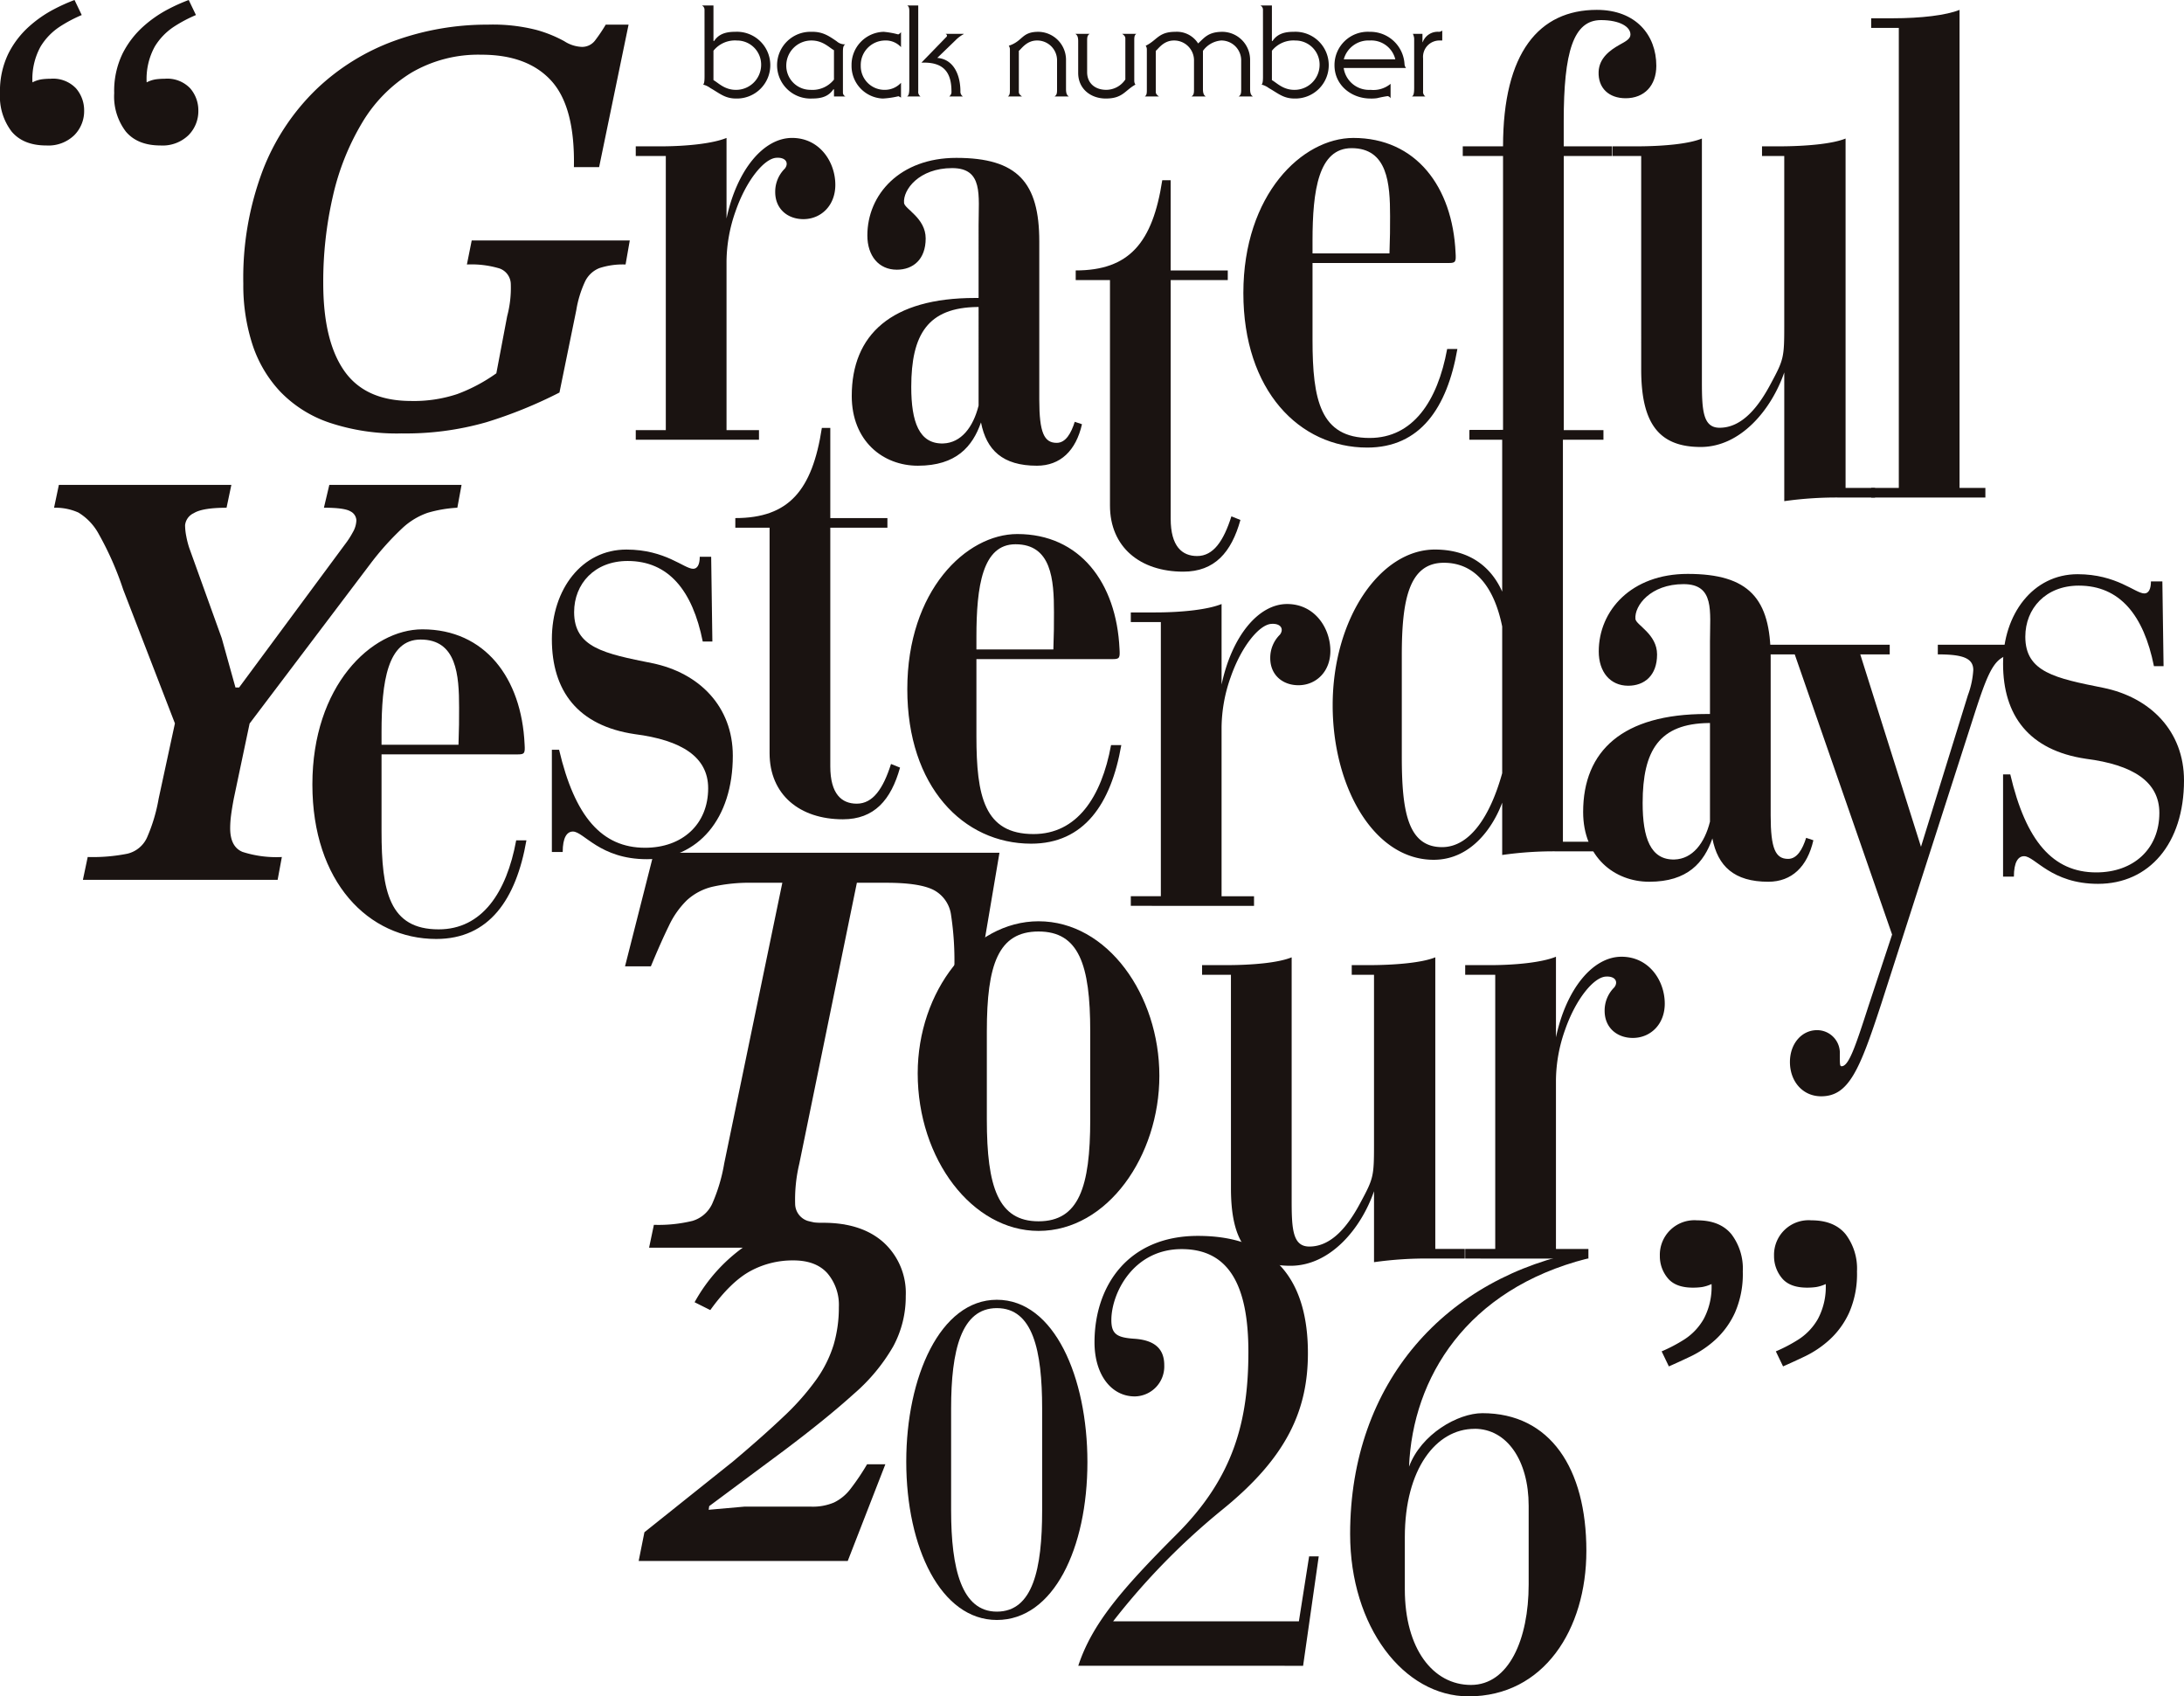
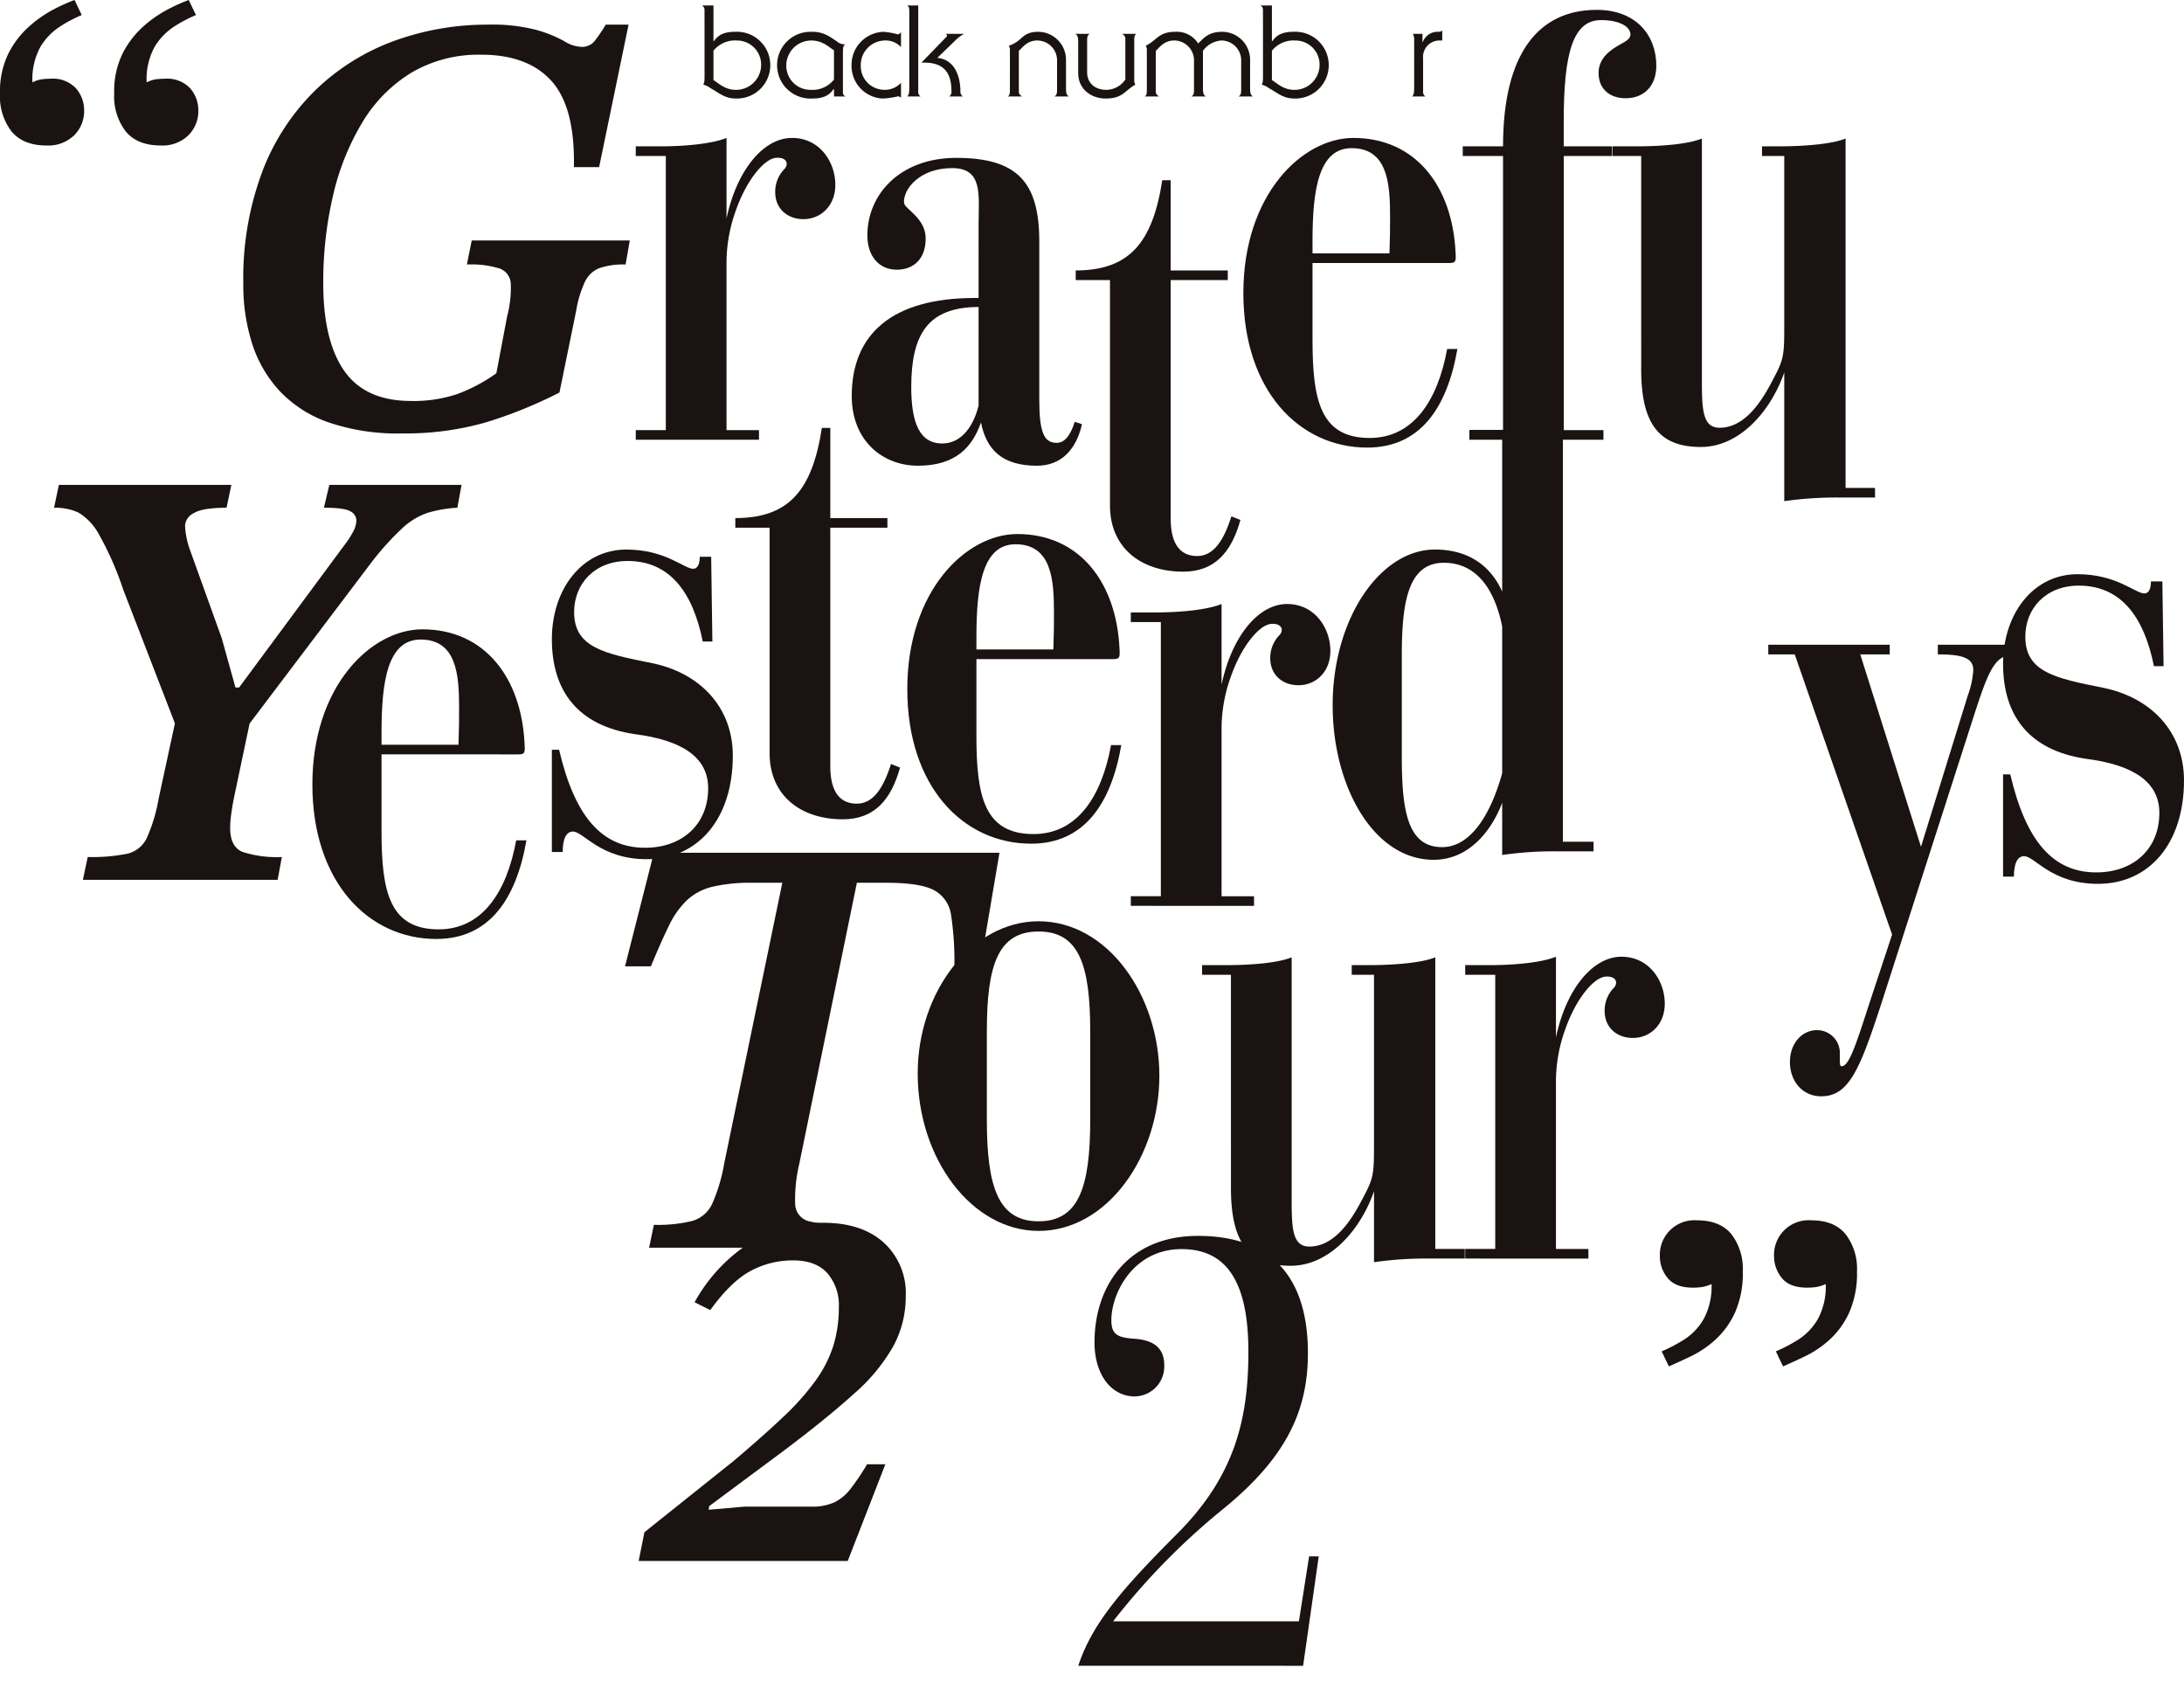
<svg xmlns="http://www.w3.org/2000/svg" width="403.764" height="313.543">
  <g fill="#1a1311" data-name="グループ 19573">
    <path d="M130.247 1.791a.87.87 0 0 0-.475-.777h2.128v6.542l.1.047c.9-1.37 2.267-1.724 3.92-1.724a6.171 6.171 0 1 1 .165 12.332c-2.08 0-3.048-.969-4.725-1.914a3.9 3.9 0 0 0-1.369-.66c.261-.213.261-1.039.261-1.607Zm1.653 13.018c.874.473 2.031 1.8 4.155 1.8a4.633 4.633 0 0 0 4.657-4.489 4.455 4.455 0 0 0-4.465-4.631 5.09 5.09 0 0 0-4.347 1.888Z" data-name="パス 172" />
    <path d="M154.678 7.628a2.22 2.22 0 0 0 1.584.566c-.427.307-.427.732-.427 1.725V17.1a.79.79 0 0 0 .474.733h-2.127v-1.3l-.1-.048c-.9 1.372-2.269 1.725-3.922 1.725A6.171 6.171 0 1 1 150 5.879c2.054-.047 3.19.731 4.679 1.749m-.5 1.652c-.874-.472-2.032-1.794-4.159-1.794a4.634 4.634 0 0 0-4.655 4.489 4.457 4.457 0 0 0 4.469 4.63 5.09 5.09 0 0 0 4.345-1.893Z" data-name="パス 173" />
    <path d="M166.572 8.713a3.79 3.79 0 0 0-2.952-1.227 4.524 4.524 0 0 0-4.487 4.654 4.384 4.384 0 0 0 4.511 4.465 4.05 4.05 0 0 0 2.928-1.3v2.742a3 3 0 0 0-.472-.259 15.7 15.7 0 0 1-2.906.425 6.025 6.025 0 0 1-5.764-6.121 6.1 6.1 0 0 1 5.929-6.211 15.6 15.6 0 0 1 2.671.473c.187 0 .424-.283.542-.4Z" data-name="パス 174" />
    <path d="M167.678 17.833c.38-.188.428-.757.428-1.677V2.075c0-.448-.024-.851-.382-1.062h2.035v15.851a1.03 1.03 0 0 0 .424.969Zm10.49-11.577V6.3a6.3 6.3 0 0 0-1.468 1.092l-3.422 3.308c3.166.258 4.277 3.377 4.277 6.165a1.05 1.05 0 0 0 .471.969h-2.551a1.03 1.03 0 0 0 .425-.969c0-3.543-1.512-5.291-5.057-5.291h-.493l4.56-4.7a.36.36 0 0 0 .163-.283.286.286 0 0 0-.212-.283v-.052Z" data-name="パス 175" />
    <path d="M186.706 9.14a1.16 1.16 0 0 0-.211-.685c2.646-.852 2.34-2.575 5.483-2.575a5.18 5.18 0 0 1 5.1 5.125v5.435c0 .967.233 1.181.522 1.393h-2.65c.45-.282.472-.66.472-1.322v-5.268a3.666 3.666 0 0 0-3.707-3.757c-1.939 0-2.883 1.558-3.357 1.913v7.607c0 .426.4.685.59.827h-2.619c.331-.236.374-.543.374-1.157Z" data-name="パス 176" />
    <path d="M210.076 6.256c-.332.236-.38.545-.38 1.158v7.536a1.2 1.2 0 0 0 .214.687c-1.988 1.11-2.339 2.574-5.481 2.574-2.79 0-5.1-1.794-5.1-4.724V7.649c0-.968-.236-1.179-.519-1.393h2.643c-.448.284-.47.664-.47 1.324v5.764c0 2.033 1.465 3.261 3.543 3.261a4.27 4.27 0 0 0 3.521-1.916V7.083c0-.425-.4-.686-.588-.827Z" data-name="パス 177" />
    <path d="M212.021 9.14a1.16 1.16 0 0 0-.213-.685c2.127-1.018 2.338-2.575 5.481-2.575a4.64 4.64 0 0 1 4.211 2.149c1.132-1.016 1.84-2.149 4.511-2.149a5.177 5.177 0 0 1 5.1 5.125v5.435c0 .967.236 1.181.52 1.393h-2.645c.45-.282.476-.66.476-1.322v-5.268a3.67 3.67 0 0 0-3.711-3.757 4.59 4.59 0 0 0-3.358 1.914v7.04c0 .967.236 1.181.52 1.393h-2.645c.45-.282.472-.66.472-1.322v-5.268a3.67 3.67 0 0 0-3.711-3.757c-1.936 0-2.883 1.558-3.356 1.913v7.607c0 .426.4.685.593.827h-2.622c.331-.236.377-.543.377-1.157Z" data-name="パス 178" />
    <path d="M233.489 1.791a.87.87 0 0 0-.474-.777h2.127v6.542l.1.047c.9-1.37 2.267-1.724 3.921-1.724a6.171 6.171 0 1 1 .165 12.332c-2.078 0-3.047-.969-4.725-1.914a3.9 3.9 0 0 0-1.367-.66c.258-.213.258-1.039.258-1.607Zm1.653 13.018c.872.473 2.032 1.8 4.158 1.8a4.635 4.635 0 0 0 4.656-4.489 4.456 4.456 0 0 0-4.468-4.631 5.1 5.1 0 0 0-4.346 1.891Z" data-name="パス 179" />
-     <path d="M248.411 12.565a4.73 4.73 0 0 0 4.962 4.041 4.98 4.98 0 0 0 3.71-1.111v2.669a.8.8 0 0 0-.545-.4 20 20 0 0 0-1.935.378 7 7 0 0 1-1.23.07c-3.567 0-6.66-2.5-6.66-6.142a6.154 6.154 0 0 1 6.495-6.189 6.33 6.33 0 0 1 6.452 6 1.22 1.22 0 0 0 .282.684Zm9.544-1.607a4.57 4.57 0 0 0-4.724-3.472 4.72 4.72 0 0 0-4.8 3.472Z" data-name="パス 180" />
    <path d="M266.634 7.486h-.422a3.033 3.033 0 0 0-3.12 3.308v6.07a1.03 1.03 0 0 0 .425.969h-2.5c.379-.188.425-.757.425-1.7V7.108a2.5 2.5 0 0 0-.237-.852h1.77v1.537h.049A2.944 2.944 0 0 1 266 5.879a.96.96 0 0 0 .636-.237Z" data-name="パス 181" />
    <path d="M8.557 26.889q-4.226 0-6.391-2.554A10.67 10.67 0 0 1 0 17.221a15.8 15.8 0 0 1 1.556-7.333 16.9 16.9 0 0 1 3.833-5 22.4 22.4 0 0 1 4.557-3.165A33 33 0 0 1 13.779 0l1.332 2.779a26 26 0 0 0-4 2.112A11.6 11.6 0 0 0 7.5 8.611 12.4 12.4 0 0 0 6 15.223a5.6 5.6 0 0 1 1.665-.556 12 12 0 0 1 1.667-.111 5.84 5.84 0 0 1 4.723 1.777 6.2 6.2 0 0 1 1.5 4.111A6.3 6.3 0 0 1 13.721 25a6.86 6.86 0 0 1-5.164 1.888m21.111 0q-4.225 0-6.391-2.554a10.67 10.67 0 0 1-2.165-7.114 15.8 15.8 0 0 1 1.555-7.333 17 17 0 0 1 3.833-5 22.4 22.4 0 0 1 4.557-3.168A33 33 0 0 1 34.89 0l1.335 2.779a26 26 0 0 0-4 2.112 11.6 11.6 0 0 0-3.612 3.72 12.4 12.4 0 0 0-1.5 6.612 5.5 5.5 0 0 1 1.667-.556 12 12 0 0 1 1.664-.111 5.84 5.84 0 0 1 4.724 1.777 6.2 6.2 0 0 1 1.5 4.111A6.3 6.3 0 0 1 34.836 25a6.87 6.87 0 0 1-5.168 1.888" data-name="パス 182" />
    <path d="M74.205 80.115a39.4 39.4 0 0 1-13.334-2 22.7 22.7 0 0 1-9.055-5.721 23.25 23.25 0 0 1-5.167-8.779 35.5 35.5 0 0 1-1.668-11.166 56.2 56.2 0 0 1 3.612-21 41.7 41.7 0 0 1 9.946-15 41.2 41.2 0 0 1 14.5-8.949 50.3 50.3 0 0 1 17.167-2.945 32.4 32.4 0 0 1 9.055 1 24 24 0 0 1 5.056 2.057 6.43 6.43 0 0 0 3.222 1.054 3 3 0 0 0 2.5-1.22 30 30 0 0 0 1.945-2.891h4.222l-5.445 26.336H106.1q.222-11.109-4.167-15.946t-12.95-4.833a24.5 24.5 0 0 0-12.945 3.332 27 27 0 0 0-9.112 9.278 46.2 46.2 0 0 0-5.388 13.558 70.4 70.4 0 0 0-1.779 16.055q0 10.67 3.89 16.222t12.335 5.557a25.4 25.4 0 0 0 8.556-1.278A31 31 0 0 0 91.761 69l2-10.556a20.3 20.3 0 0 0 .667-6.058 3.12 3.12 0 0 0-2.111-2.776 18.1 18.1 0 0 0-6-.722l.891-4.446h29.221l-.777 4.446a13.9 13.9 0 0 0-4.832.665 4.98 4.98 0 0 0-2.667 2.5 20.3 20.3 0 0 0-1.613 5.279l-3.11 15.222a83.3 83.3 0 0 1-13.555 5.5 54 54 0 0 1-15.669 2.057" data-name="パス 183" />
    <path d="M117.535 81.283V79.5h5.555V28.829h-5.555V27.05h4.444c5.224 0 9.891-.556 12.337-1.556v14.893C136.2 31.5 141.1 25.494 146.43 25.494c5.11 0 8 4.446 8 8.668 0 3.779-2.556 6.225-5.668 6.337-3 .109-5.446-1.779-5.446-5a6 6 0 0 1 1.778-4.334c.78-1 .224-2.114-1.554-2-2.224.112-5.558 4.113-7.558 9.891a28.4 28.4 0 0 0-1.666 9.224V79.5h6v1.779Z" data-name="パス 184" />
    <path d="M200.03 78.413c-1.112 4.89-4 7.668-8.336 7.668-6.333 0-9.335-2.89-10.335-8-1.555 4.443-4.557 8-11.67 8-6.445 0-12.223-4.557-12.223-12.89 0-11.338 7.334-18.115 22.782-18.115h.667V41.627c0-5.557.888-10.555-4.89-10.555-6.112 0-9.114 4-8.891 6.445.112 1.111 4 2.778 4 6.557 0 3.89-2.335 5.777-5.337 5.777-3.334 0-5.445-2.555-5.445-6.333 0-7.557 6-14.337 16.448-14.337 11.334 0 15.336 4.558 15.336 15.448v29.227c0 6.112.891 8 3.223 8 1.667 0 2.666-1.779 3.334-3.89Zm-19.115-3.446V56.743h-.223c-9.112.109-12.226 5-12.226 14.781 0 6.445 1.447 10.555 5.892 10.444 3.334-.109 5.555-3 6.557-7" data-name="パス 185" />
    <path d="M216.429 95.884c0 5.113 2.111 6.892 4.89 6.892 3 0 4.889-2.779 6.336-7.336l1.667.667c-1.667 6-4.781 9.556-10.558 9.556-8 0-13.558-4.554-13.558-12.222V51.765h-6.336v-1.778c9.891 0 14.225-5.114 16-16.669h1.555v16.669h10.558v1.778h-10.554Z" data-name="パス 186" />
    <path d="M242.651 48.611v14.225c0 11.111 1.444 18.115 10.558 18.115 8 0 12.558-6.78 14.334-16.448h1.891c-1.891 10.891-6.889 18.224-16.669 18.224-12.56 0-22.9-10.556-22.9-28.559 0-18.227 10.891-28.673 20.338-28.673 11.558 0 18.338 9 18.894 21.225.108 1.667 0 1.891-1.224 1.891Zm0-1.779h14.225c.112-3.334.112-4.222.112-6.889 0-6-.444-12.558-7.113-12.558-6.113 0-7.224 7.777-7.224 17.112Z" data-name="パス 187" />
    <path d="M271.649 81.283V79.5h6.224V28.829h-7.447V27.05h7.447c0-17.336 6.669-25.227 17.336-25.227 7.224 0 11 4.669 11 10.335 0 3.669-2.223 6-5.669 6-3.111 0-5.11-1.888-5-4.89.109-2.555 2.111-4 3.888-5 1.223-.665 2-1.112 2-1.888 0-1.444-2-2.667-5.446-2.667-5.113 0-6.891 5.889-6.891 18.671v4.666h8.891v1.779H289.1V79.5h7.335v1.779Z" data-name="パス 188" />
    <path d="M303.413 28.829h-5.334V27.05h4.221c5.224 0 9.891-.444 12.337-1.444v45.007c0 5.225.22 8.336 3.111 8.447 4.334.112 7.444-4 9.667-8.223 2.335-4.334 2.447-4.778 2.447-10.559V28.829h-4.112V27.05h2.89c5.222 0 10.112-.444 12.558-1.444v64.579h5.446v1.779h-6.113a69 69 0 0 0-10.667.667V68.837c-2.335 6.778-8 13.781-15.449 13.781-7.891 0-11-4.557-11-14.337Z" data-name="パス 189" />
-     <path d="M362.267 90.185h4.777v1.779h-21.113v-1.779h5.109V5.157h-5.109V3.378h4c5.225 0 9.89-.556 12.337-1.555Z" data-name="パス 190" />
    <path d="m43.994 128.738-11 6.666-10.223-26.445a57.7 57.7 0 0 0-4.5-10.221 10.44 10.44 0 0 0-3.778-4 10.3 10.3 0 0 0-4.5-.888l.891-4.222h31.887l-.888 4.222q-4.446 0-6.056 1a2.76 2.76 0 0 0-1.61 2.223 11 11 0 0 0 .221 2.054 16 16 0 0 0 .556 2.168l6 16.666Zm7.333 33.89h-36l.888-4.222a32.7 32.7 0 0 0 7.336-.611 5.34 5.34 0 0 0 3.609-2.944 31 31 0 0 0 2.169-7.225l4.443-20.555h13.777l-4.331 20.555q-.336 1.782-.5 3.057a19 19 0 0 0-.166 2.389q0 3.444 2.278 4.388a20.4 20.4 0 0 0 7.278.946Zm17.336-58.668-23.446 31-2-6.554 20.555-27.78a16.4 16.4 0 0 0 1.445-2.226 4.7 4.7 0 0 0 .667-2.223 1.95 1.95 0 0 0-1.111-1.667q-1.112-.666-4.89-.665l1-4.222h24.446l-.777 4.222a24 24 0 0 0-5.5.943 13.15 13.15 0 0 0-4.609 2.778 51.7 51.7 0 0 0-5.778 6.391" data-name="パス 191" />
    <path d="M70.537 139.438v14.225c0 11.111 1.444 18.115 10.558 18.115 8 0 12.558-6.78 14.334-16.448h1.891c-1.891 10.891-6.889 18.224-16.669 18.224-12.56 0-22.9-10.556-22.9-28.559 0-18.227 10.891-28.673 20.338-28.673 11.558 0 18.338 9 18.894 21.225.108 1.667 0 1.891-1.224 1.891Zm0-1.779h14.225c.112-3.334.112-4.222.112-6.889 0-6-.444-12.558-7.113-12.558-6.113 0-7.224 7.777-7.224 17.112Z" data-name="パス 192" />
    <path d="M102.026 157.476v-18.894h1.335c2.89 12.337 7.889 18.115 15.892 18.115 6.889 0 11.668-4.334 11.668-11 0-5.777-4.891-8.888-13.559-10-10.555-1.559-15.336-8-15.336-17.56 0-9.223 5.557-16.559 13.781-16.559 7.224 0 10.67 3.555 12.338 3.555.776 0 1.22-.777 1.22-2.22h2.112l.222 15.668h-1.778c-1.888-9.447-6.334-14.892-13.891-14.892-6.112 0-9.891 4.222-9.891 9.447 0 6.557 5.557 7.668 14.446 9.447 8.672 1.776 14.892 8 14.892 17.112 0 11.67-6.444 19.115-15.892 19.115-8.668 0-11.667-5.11-13.669-5.11-1.111 0-1.888 1.111-1.888 3.778Z" data-name="パス 193" />
    <path d="M153.5 141.657c0 5.113 2.111 6.892 4.89 6.892 3 0 4.889-2.779 6.336-7.336l1.667.667c-1.667 6-4.781 9.556-10.558 9.556-8 0-13.558-4.554-13.558-12.222V97.538h-6.336V95.76c9.891 0 14.225-5.114 16-16.669h1.559V95.76h10.56v1.778H153.5Z" data-name="パス 194" />
    <path d="M180.514 121.826v14.224c0 11.111 1.444 18.115 10.558 18.115 8 0 12.558-6.78 14.334-16.448h1.894c-1.891 10.891-6.889 18.224-16.671 18.224-12.558 0-22.893-10.556-22.893-28.559 0-18.227 10.89-28.673 20.338-28.673 11.558 0 18.338 9 18.894 21.225.108 1.667 0 1.892-1.224 1.892Zm0-1.78h14.225c.112-3.334.112-4.222.112-6.888 0-6-.444-12.559-7.113-12.559-6.113 0-7.224 7.777-7.224 17.112Z" data-name="パス 195" />
    <path d="M209.056 167.432v-1.78h5.554v-50.674h-5.554V113.2h4.444c5.225 0 9.891-.556 12.337-1.556v14.893c1.888-8.891 6.778-14.893 12.114-14.893 5.11 0 8 4.446 8 8.668 0 3.779-2.556 6.225-5.669 6.337-3 .109-5.446-1.78-5.446-5a6 6 0 0 1 1.779-4.334c.779-1 .224-2.114-1.555-2-2.223.112-5.557 4.113-7.557 9.891a28.4 28.4 0 0 0-1.667 9.223v31.228h6v1.78Z" data-name="パス 196" />
    <path d="M277.715 81.238h-6v-1.779h4.89c6.112 0 9.558-.555 12.337-1.555v77.682h5.666v1.778h-6.334a67 67 0 0 0-10.558.668v-9.671c-1.555 4.225-5.557 10.559-12.67 10.559-11.111 0-18.67-13.558-18.67-28.562 0-16 8.779-28.782 18.894-28.782 7 0 10.667 3.778 12.446 7.78Zm0 61.678V115.8c-1.444-7.113-4.89-11.779-10.779-11.779-6.557 0-7.78 7.11-7.78 17.113V139.8c0 9.891 1 16.78 7.445 16.78 5.113 0 8.891-5.666 11.114-13.669" data-name="パス 197" />
-     <path d="M335.245 155.311c-1.112 4.89-4 7.668-8.336 7.668-6.333 0-9.335-2.89-10.335-8-1.555 4.443-4.557 8-11.67 8-6.445 0-12.223-4.557-12.223-12.89 0-11.338 7.334-18.115 22.782-18.115h.667v-13.449c0-5.557.888-10.555-4.89-10.555-6.112 0-9.114 4-8.891 6.445.112 1.111 4 2.778 4 6.557 0 3.89-2.335 5.777-5.337 5.777-3.334 0-5.445-2.555-5.445-6.333 0-7.557 6-14.337 16.448-14.337 11.334 0 15.336 4.558 15.336 15.448v29.227c0 6.112.891 8 3.223 8 1.667 0 2.666-1.779 3.334-3.89Zm-19.115-3.446v-18.224h-.223c-9.112.109-12.226 5-12.226 14.781 0 6.445 1.447 10.555 5.892 10.444 3.334-.109 5.555-3 6.557-7" data-name="パス 198" />
    <path d="M336.69 202.636c-3.443 0-5.778-2.779-5.778-6.336 0-3.446 2.223-5.89 5-5.89a4.206 4.206 0 0 1 4.222 4.446c0 1.888 0 2.223.332 2.223 1.335 0 2.558-3.669 5-11.226l4.334-13.113-18-51.787h-4.889v-1.779h22.449v1.779h-5.446l11.226 35.562 8.668-28.006a16 16 0 0 0 1-4.666c0-2.223-2-2.89-6.557-2.89v-1.779h14.994l.342 1.779h-.779c-3.778 0-4.89 2.111-7.668 10.667l-17.336 53.9c-4 12.225-6 17.115-11.114 17.115" data-name="パス 199" />
    <path d="M370.314 162.032v-18.894h1.334c2.891 12.337 7.89 18.115 15.892 18.115 6.89 0 11.668-4.334 11.668-11 0-5.777-4.89-8.888-13.558-10-10.555-1.559-15.336-8-15.336-17.56 0-9.223 5.557-16.559 13.781-16.559 7.224 0 10.669 3.555 12.337 3.555.776 0 1.22-.777 1.22-2.22h2.112l.223 15.668h-1.779c-1.888-9.447-6.333-14.892-13.89-14.892-6.112 0-9.891 4.222-9.891 9.447 0 6.557 5.557 7.668 14.445 9.447 8.672 1.776 14.892 8 14.892 17.112 0 11.67-6.444 19.115-15.892 19.115-8.668 0-11.666-5.11-13.668-5.11-1.112 0-1.888 1.111-1.888 3.778Z" data-name="パス 200" />
    <path d="M120.329 178.614h-4.778l5.334-21h63.89l-3.555 21h-4.778a56 56 0 0 0-.61-9.444 6.13 6.13 0 0 0-3.223-4.667q-2.61-1.335-8.722-1.334h-24.781a31 31 0 0 0-7.333.721 10.6 10.6 0 0 0-4.778 2.5 16.2 16.2 0 0 0-3.331 4.724q-1.448 2.946-3.335 7.5m34.89 52H120l.888-4.222a26.6 26.6 0 0 0 7.11-.722 5.85 5.85 0 0 0 3.669-3.168 31.4 31.4 0 0 0 2.22-7.445L145 161.392h13.778l-11 53.667A28.6 28.6 0 0 0 147 222.5a3.35 3.35 0 0 0 2.332 3.168 22.8 22.8 0 0 0 6.777.722Z" data-name="パス 201" />
    <path d="M214.336 198.847c0 14.78-9.558 28.67-22.337 28.67-12.225 0-22.34-13.222-22.34-29.114 0-15.228 10.115-28.118 22.34-28.118 12.779 0 22.337 13.669 22.337 28.562m-12.781 8.112v-16.336c0-12.337-2.111-18.447-9.556-18.447s-9.559 6.11-9.559 18.447v16.336c0 12.446 2.111 18.782 9.559 18.782s9.556-6.336 9.556-18.782" data-name="パス 202" />
    <path d="M227.568 180.173h-5.334v-1.78h4.223c5.224 0 9.891-.444 12.337-1.444v45.007c0 5.226.22 8.336 3.111 8.448 4.334.112 7.444-4 9.667-8.224 2.335-4.334 2.447-4.778 2.447-10.559v-31.448H249.9v-1.78h2.89c5.222 0 10.112-.444 12.558-1.444v53.9h5.452v1.778h-6.113a69 69 0 0 0-10.667.669V220.18c-2.335 6.778-8 13.782-15.449 13.782-7.891 0-11-4.558-11-14.338Z" data-name="パス 203" />
    <path d="M270.876 232.627v-1.779h5.554v-50.675h-5.554v-1.779h4.443c5.225 0 9.891-.556 12.337-1.555v14.892c1.888-8.891 6.778-14.892 12.114-14.892 5.11 0 8 4.445 8 8.667 0 3.779-2.556 6.225-5.669 6.337-3 .109-5.446-1.779-5.446-5a6 6 0 0 1 1.779-4.334c.779-1 .224-2.114-1.555-2-2.223.112-5.557 4.113-7.557 9.891a28.4 28.4 0 0 0-1.667 9.224v31.228h6v1.779Z" data-name="パス 204" />
    <path d="M156.724 288.526h-38.651l1.063-5.313 16.332-13.046q5.508-4.638 9.324-8.263a46.7 46.7 0 0 0 6.088-6.86 22.6 22.6 0 0 0 3.236-6.475 24.4 24.4 0 0 0 .966-7 9 9 0 0 0-2.125-6.233q-2.129-2.367-6.282-2.367a16.35 16.35 0 0 0-7.971 1.981q-3.625 1.979-7.391 7.2l-2.9-1.45a30.7 30.7 0 0 1 10.049-10.871 25 25 0 0 1 13.721-3.816q7.149 0 11.21 3.672a12.64 12.64 0 0 1 4.057 9.854 19.3 19.3 0 0 1-2.319 9.327 33.9 33.9 0 0 1-7.3 8.791q-4.974 4.5-12.8 10.388l-13.915 10.34-.1.677 6.572-.58h12.368a10 10 0 0 0 4.252-.775 8.5 8.5 0 0 0 2.994-2.463 42.5 42.5 0 0 0 3.094-4.589h3.381Z" data-name="パス 205" />
-     <path d="M167.543 270.16c0-15.61 6.26-29.916 16.747-29.916 10.649 0 16.745 14.388 16.745 30 0 15.933-6.257 29.185-16.745 29.185-10.324 0-16.747-13.331-16.747-29.266m8.292 9.024c0 10.812 1.95 18.7 8.455 18.7 6.666 0 8.374-7.886 8.374-18.7v-18.864c0-10.73-1.708-18.535-8.374-18.535-6.586 0-8.455 7.805-8.455 18.535Z" data-name="パス 206" />
    <path d="M199.345 307.892c2.555-7.78 8.112-14.225 18.224-24.339 10.447-10.444 13.225-20.782 13.225-33.672 0-12.226-3.555-19-12.334-19-9 0-13 8.224-13 13.113 0 2.555 1 3.223 4.11 3.446 3.779.221 5.669 1.776 5.669 4.89a5.534 5.534 0 0 1-5.445 5.778c-4.334 0-7.448-4-7.448-10 0-10.335 6.113-19.67 19.115-19.67 14.448 0 20.338 8.558 20.338 21.672 0 10.667-4 19.335-15.781 28.894a127.5 127.5 0 0 0-20.226 20.67h34.339l1.891-12h1.778l-2.89 20.226Z" data-name="パス 207" />
-     <path d="m292.943 231.2.444 1.444c-22.226 5.669-32.228 22-32.893 38.453 2.223-6 9-9.891 13.557-9.891 12.558 0 19.227 10.223 19.227 25.448 0 14.56-7.892 26.894-21.784 26.894-12 0-21.891-12.89-21.891-30.005 0-28.118 17.78-47.565 43.34-52.343m-20.338 32.9c-7.112 0-12.89 7.445-12.89 20v9.667c0 11 5.222 17.671 12.225 17.671s10.668-8.447 10.668-18.559v-14.563c0-8.336-4-14.225-10-14.225" data-name="パス 208" />
    <path d="m308.53 252.561-1.335-2.779a29 29 0 0 0 4.222-2.222 10.95 10.95 0 0 0 3.558-3.776 12.6 12.6 0 0 0 1.443-6.445 7 7 0 0 1-1.778.556 12 12 0 0 1-1.667.109q-3.225 0-4.667-1.776a6.33 6.33 0 0 1-1.444-4.111 6.39 6.39 0 0 1 6.89-6.557q4.221 0 6.333 2.555a10.5 10.5 0 0 1 2.111 6.89 17.8 17.8 0 0 1-1.444 7.611 15.5 15.5 0 0 1-3.612 5 19 19 0 0 1-4.5 3.056q-2.333 1.111-4.11 1.888m21.111 0-1.335-2.779a28.7 28.7 0 0 0 4.225-2.222 10.95 10.95 0 0 0 3.555-3.776 12.6 12.6 0 0 0 1.444-6.445 7 7 0 0 1-1.779.556 12 12 0 0 1-1.664.109q-3.225 0-4.669-1.776a6.34 6.34 0 0 1-1.444-4.111 6.39 6.39 0 0 1 6.889-6.557q4.221 0 6.333 2.555a10.5 10.5 0 0 1 2.112 6.89 17.8 17.8 0 0 1-1.444 7.611 15.5 15.5 0 0 1-3.612 5 19 19 0 0 1-4.5 3.056q-2.334 1.111-4.111 1.888" data-name="パス 209" />
  </g>
</svg>